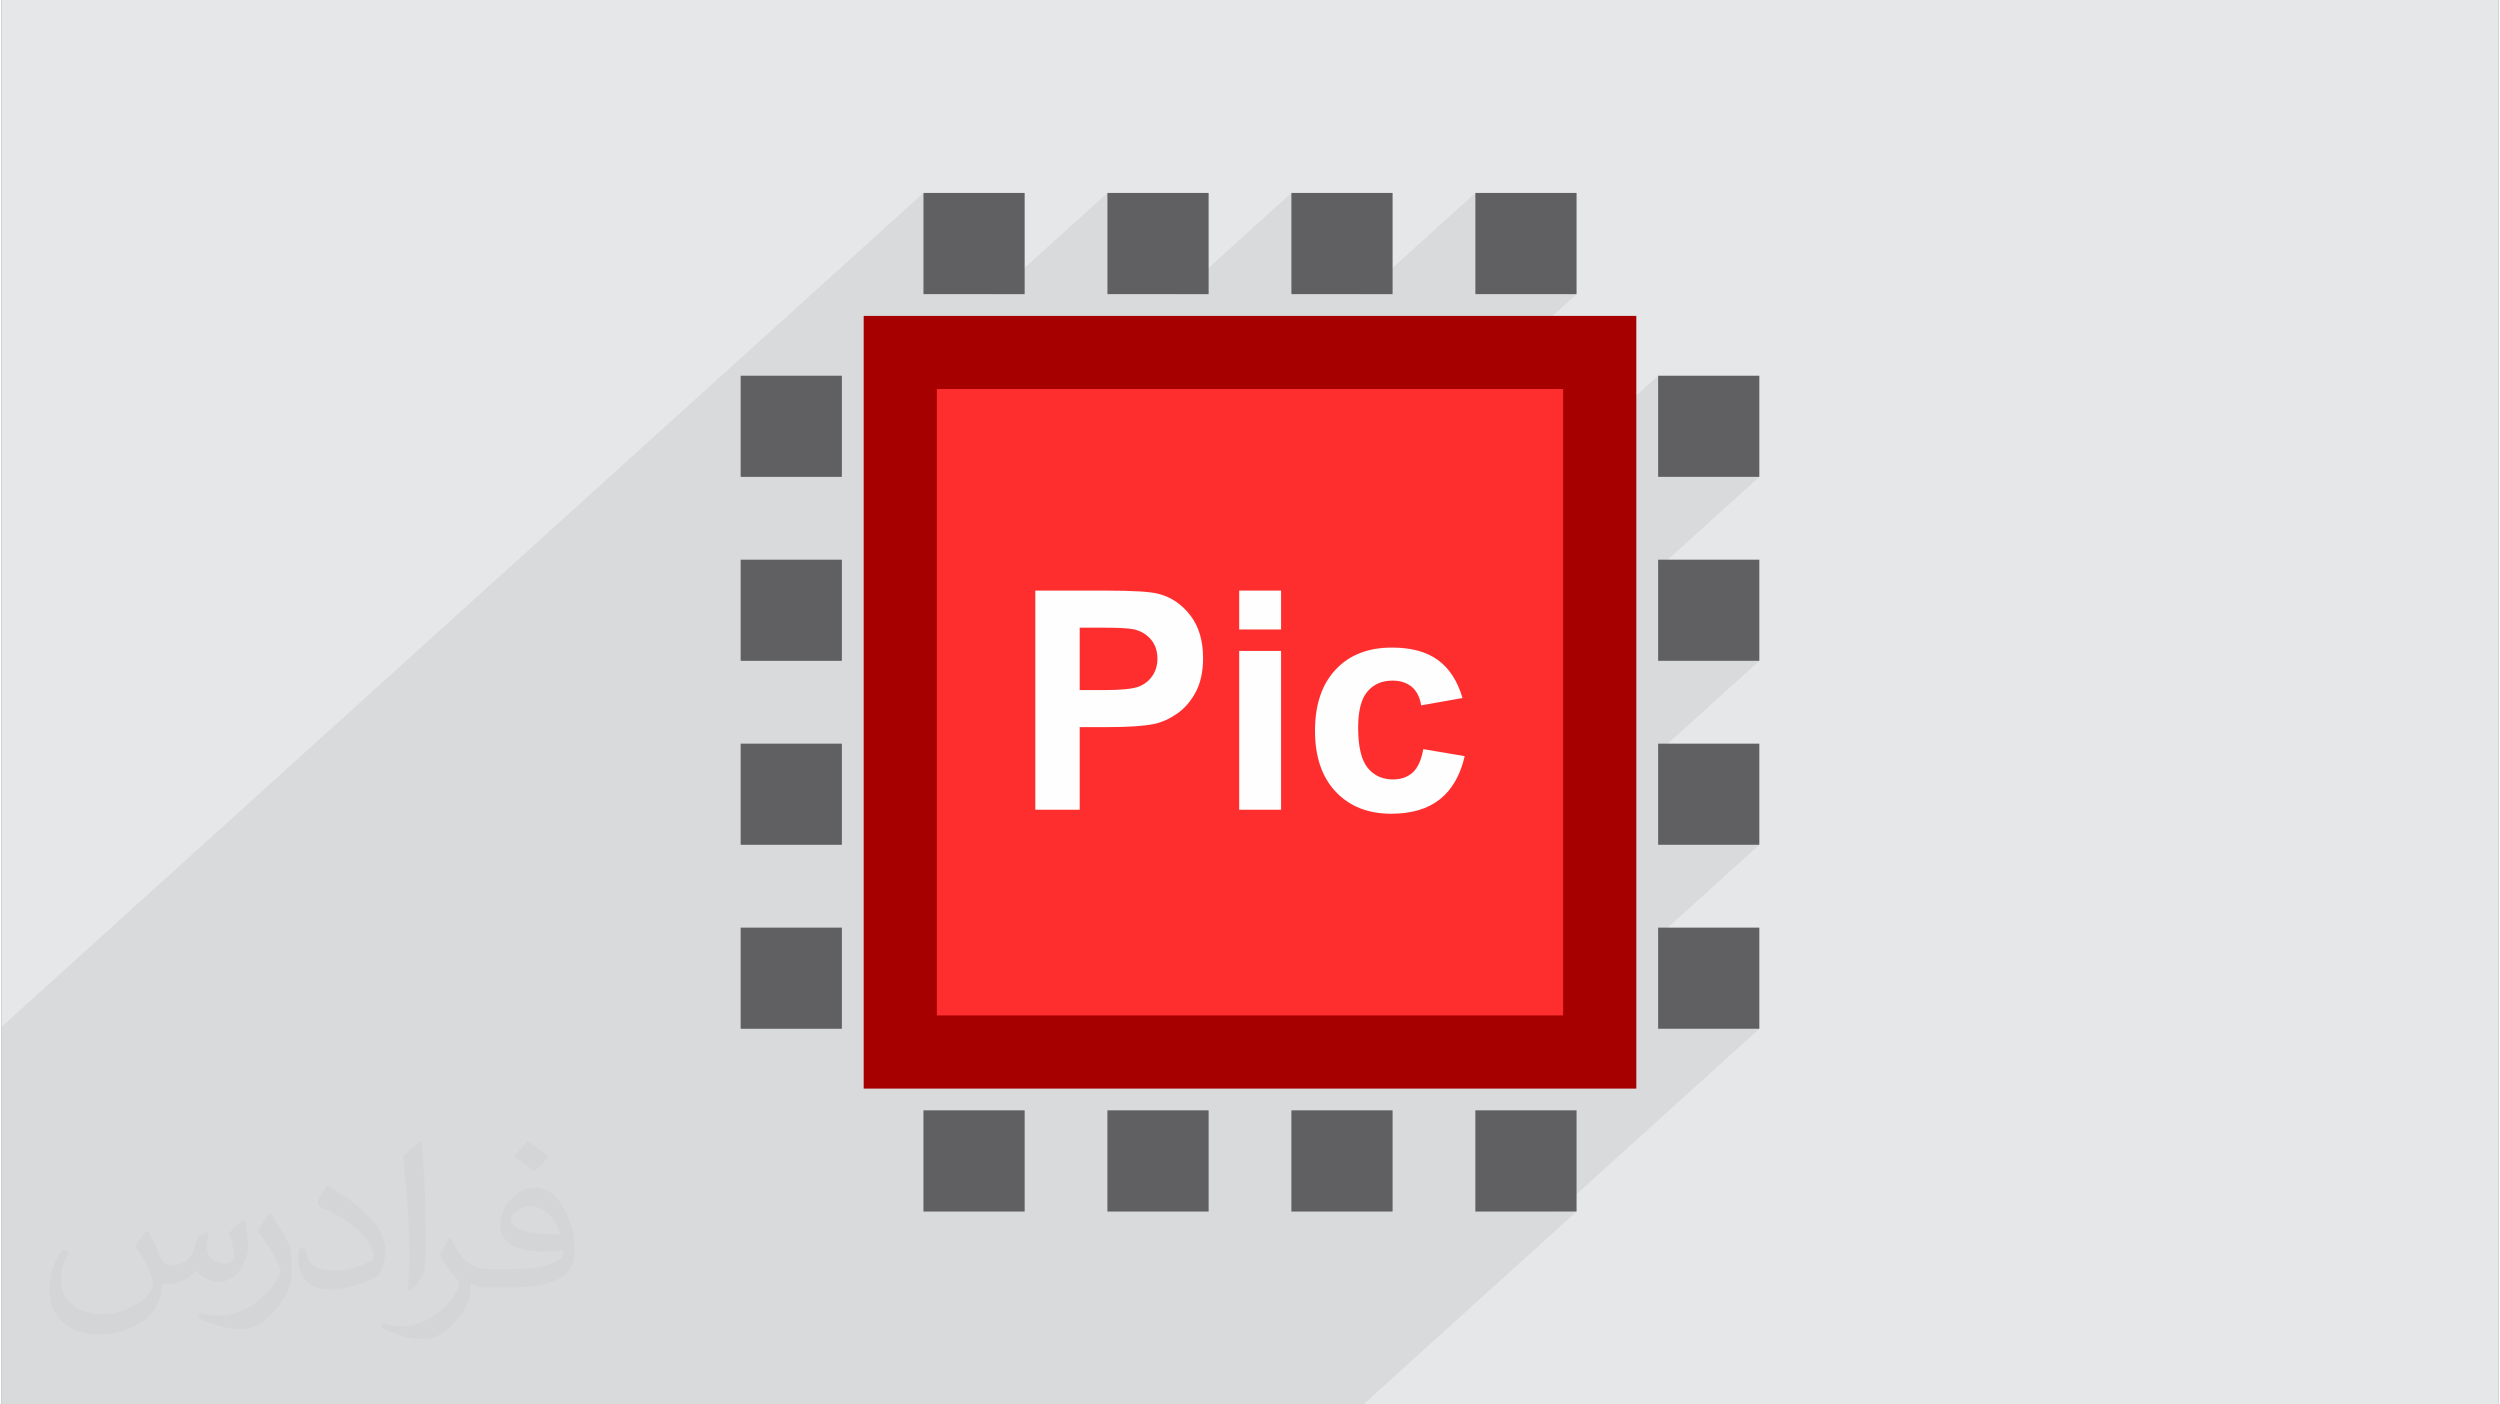
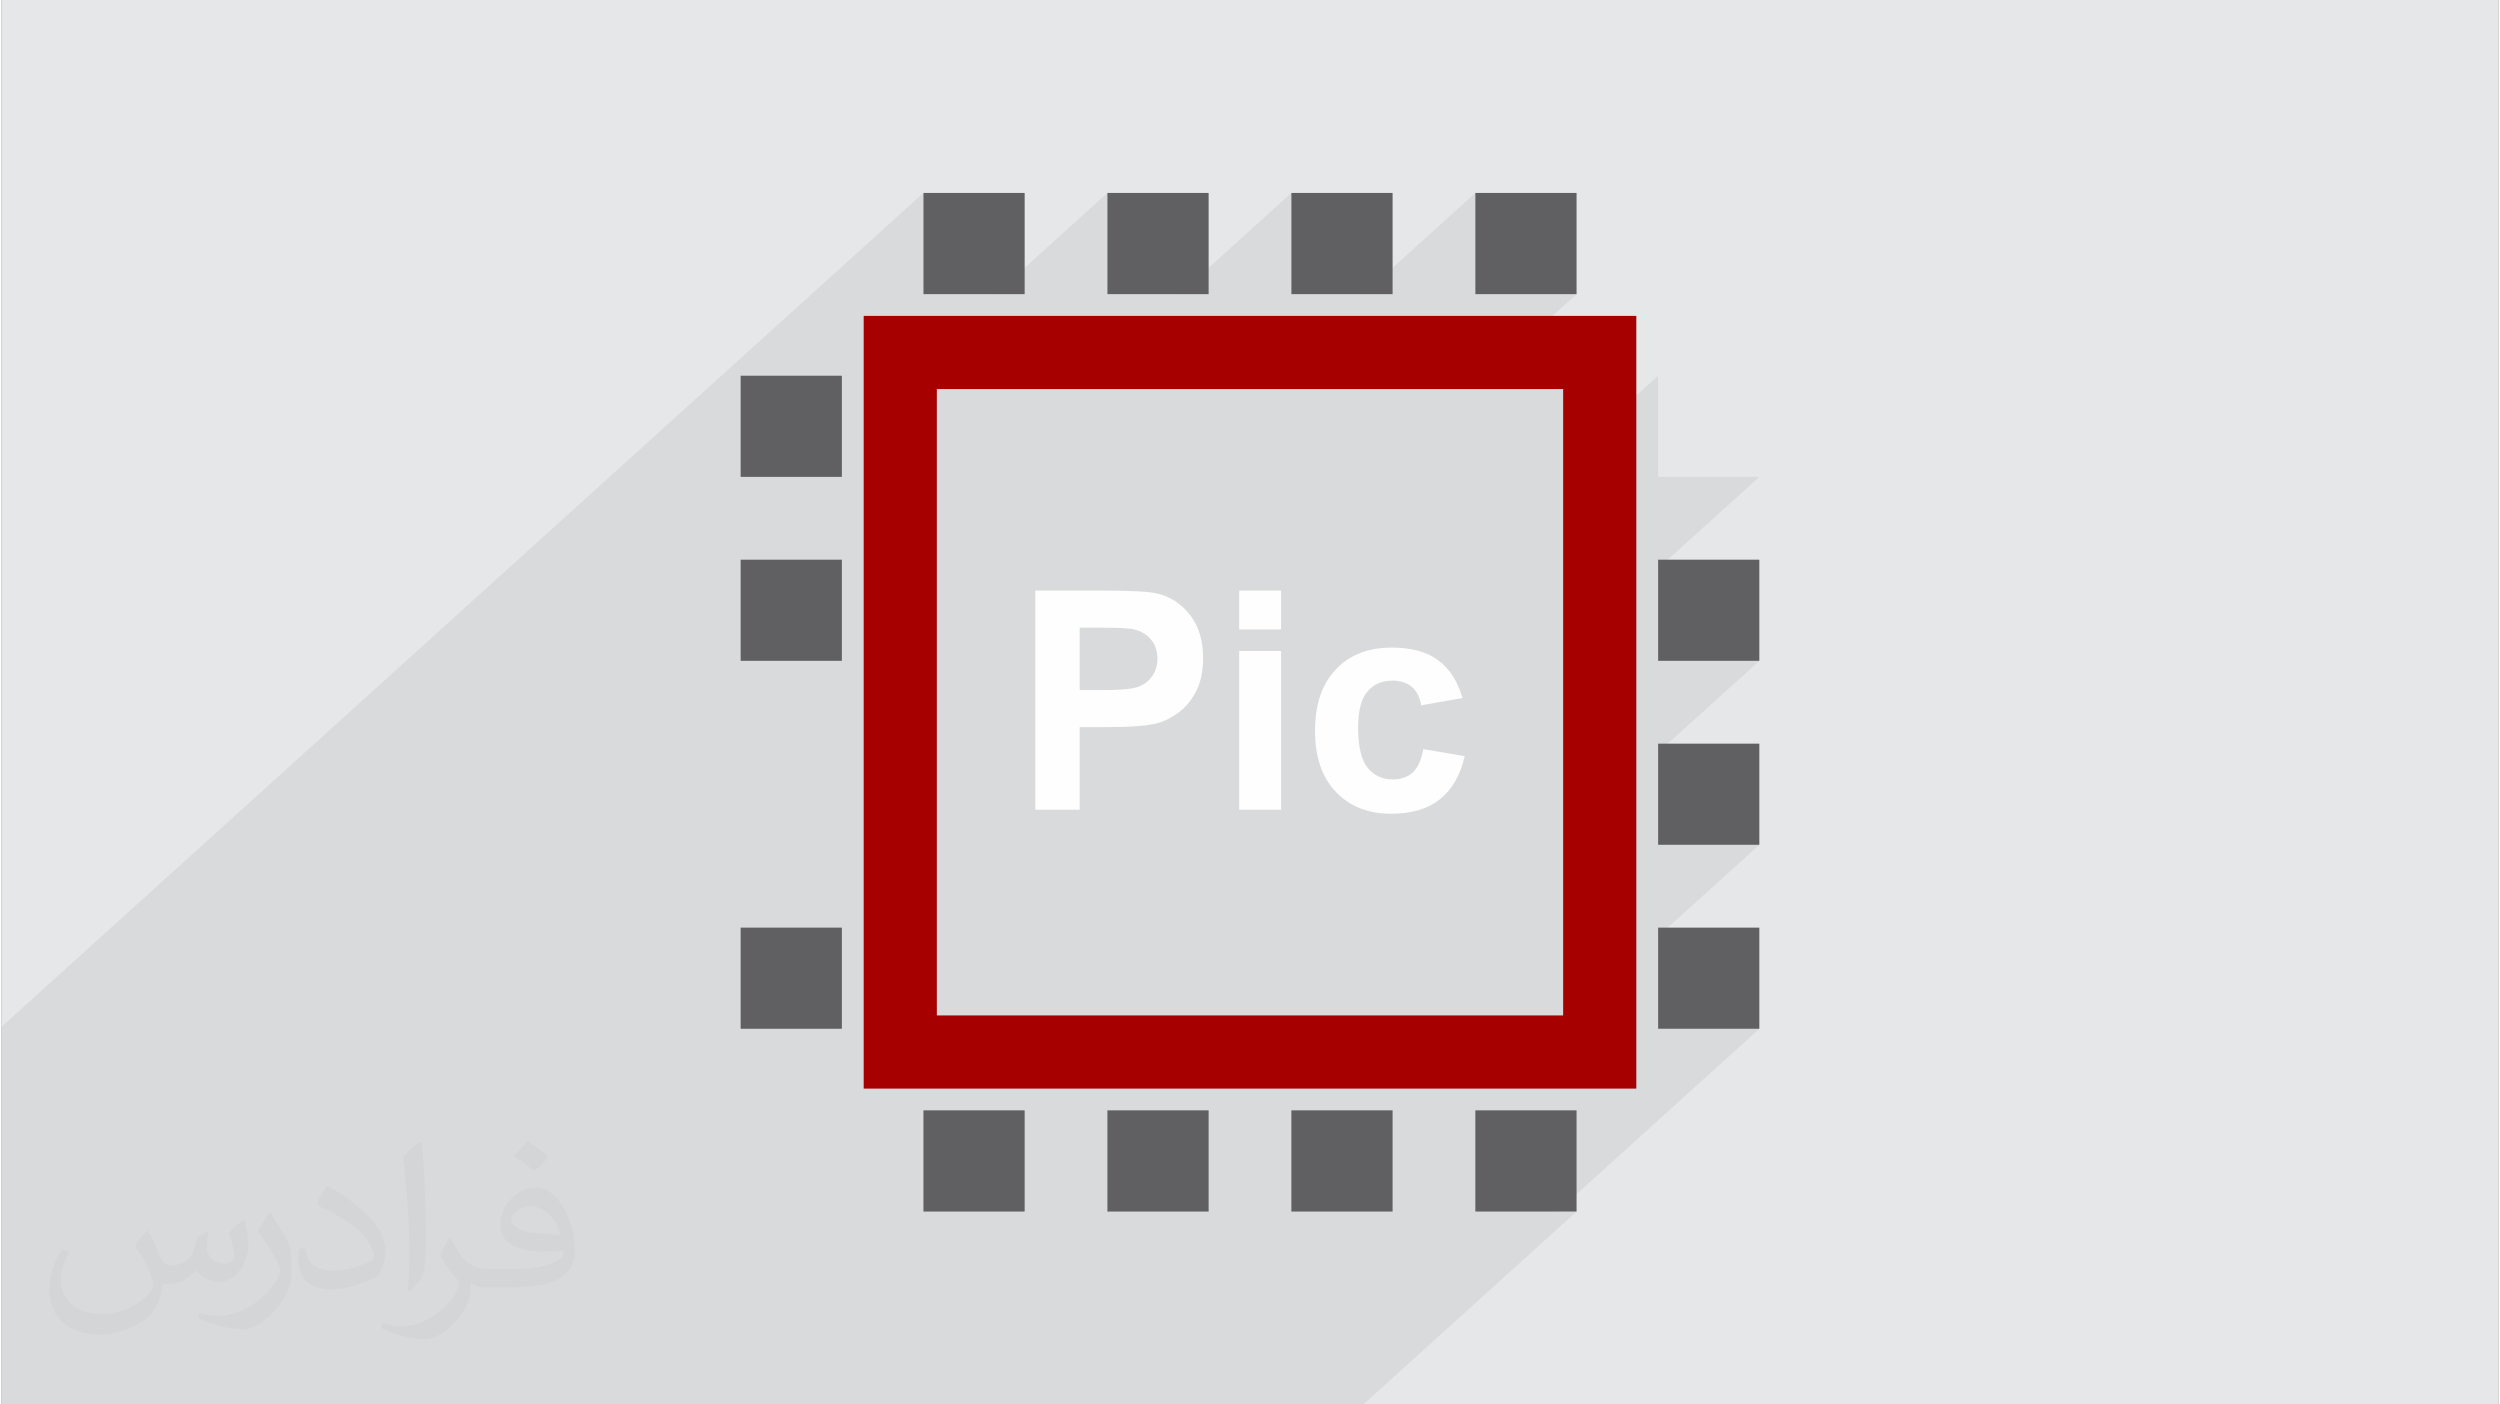
<svg xmlns="http://www.w3.org/2000/svg" xml:space="preserve" width="356px" height="200px" version="1.0" shape-rendering="geometricPrecision" text-rendering="geometricPrecision" image-rendering="optimizeQuality" fill-rule="evenodd" clip-rule="evenodd" viewBox="0 0 35600 20025">
  <rect x="0" y="0" width="35600" height="20025" fill="#808080" stroke="none" />
  <g id="Layer_x0020_1">
    <g id="_2150393155920">
      <path fill="#E6E7E8" d="M0 0l35600 0 0 20025 -35600 0 0 -20025z" />
      <path fill="#373435" fill-opacity="0.078" d="M22456 4194l-919 831 1250 0 0 1084 832 -752 0 1442 1443 0 -1443 1305 0 1318 1443 0 -1443 1305 0 1318 1443 0 -1443 1305 0 1318 1443 0 -2881 2606 275 0 -3041 2751 -276 0 -811 0 -356 0 -275 0 -468 0 -437 0 -415 0 -137 0 -108 0 -30 0 -753 0 -552 0 -628 0 -415 0 -414 0 -138 0 -476 0 -829 0 -351 0 -415 0 -162 0 -328 0 -201 0 -138 0 -144 0 -55 0 -162 0 -247 0 -697 0 -129 0 -360 0 -278 0 -797 0 -31 0 -90 0 -110 0 -837 0 -162 0 -144 0 -32 0 -30 0 -117 0 -113 0 -353 0 -461 0 -12 0 -124 0 -122 0 -79 0 -505 0 -601 0 -351 0 -32 0 -106 0 -691 0 -415 0 -5 0 -194 0 -828 0 -629 0 -138 0 -121 0 0 -265 0 -375 0 -430 0 -500 0 -818 0 -28 0 -97 0 -124 0 -375 0 -398 0 -283 0 -249 0 -460 0 -734 0 -249 13144 -11889 0 1443 1028 0 1595 -1443 0 1443 1028 0 1595 -1443 0 1443 1028 0 1595 -1443 0 1443 1443 0z" />
      <g>
-         <path fill="#FF2E2E" d="M12813 5025l9974 0 0 9973 -9974 0 0 -9973z" />
        <path fill="#A60000" fill-rule="nonzero" d="M12813 4504l10495 0 0 11017 -11016 0 0 -11017 521 0zm9452 1043l-8930 0 0 8931 8930 0 0 -8931z" />
        <path fill="#606062" d="M13144 2751l1443 0 0 1443 -1443 0 0 -1443z" />
        <path fill="#606062" d="M15767 2751l1443 0 0 1443 -1443 0 0 -1443z" />
        <path fill="#606062" d="M18390 2751l1443 0 0 1443 -1443 0 0 -1443z" />
        <path fill="#606062" d="M21013 2751l1443 0 0 1443 -1443 0 0 -1443z" />
        <path fill="#606062" d="M13144 15831l1443 0 0 1443 -1443 0 0 -1443z" />
        <path fill="#606062" d="M15767 15831l1443 0 0 1443 -1443 0 0 -1443z" />
        <path fill="#606062" d="M18390 15831l1443 0 0 1443 -1443 0 0 -1443z" />
        <path fill="#606062" d="M21013 15831l1443 0 0 1443 -1443 0 0 -1443z" />
        <path fill="#606062" d="M10538 14668l0 -1442 1443 0 0 1442 -1443 0z" />
-         <path fill="#606062" d="M10538 12045l0 -1442 1443 0 0 1442 -1443 0z" />
        <path fill="#606062" d="M10538 9422l0 -1442 1443 0 0 1442 -1443 0z" />
        <path fill="#606062" d="M10538 6799l0 -1442 1443 0 0 1442 -1443 0z" />
        <path fill="#606062" d="M23619 14668l0 -1442 1443 0 0 1442 -1443 0z" />
        <path fill="#606062" d="M23619 12045l0 -1442 1443 0 0 1442 -1443 0z" />
        <path fill="#606062" d="M23619 9422l0 -1442 1443 0 0 1442 -1443 0z" />
-         <path fill="#606062" d="M23619 6799l0 -1442 1443 0 0 1442 -1443 0z" />
+         <path fill="#606062" d="M23619 6799z" />
        <path fill="#FEFEFE" fill-rule="nonzero" d="M14739 11545l0 -3124 1012 0c383,0 633,15 749,47 179,47 329,149 449,306 121,157 182,360 182,608 0,192 -35,353 -104,484 -70,131 -158,233 -265,308 -107,74 -216,124 -327,148 -150,30 -368,45 -653,45l-410 0 0 1178 -633 0zm633 -2596l0 890 344 0c248,0 413,-17 497,-49 83,-33 149,-84 196,-155 47,-69 71,-150 71,-243 0,-114 -33,-208 -99,-282 -67,-74 -151,-121 -253,-140 -75,-14 -226,-21 -453,-21l-303 0zm2274 26l0 -554 597 0 0 554 -597 0zm0 2570l0 -2264 597 0 0 2264 -597 0zm3184 -1593l-589 105c-20,-117 -65,-205 -135,-265 -71,-58 -162,-88 -274,-88 -149,0 -268,51 -357,155 -89,103 -133,275 -133,517 0,269 45,459 135,571 90,111 211,166 362,166 114,0 207,-33 279,-97 73,-65 124,-176 153,-335l590 100c-62,271 -179,475 -352,614 -173,138 -405,207 -696,207 -331,0 -594,-105 -791,-314 -197,-209 -295,-498 -295,-869 0,-374 99,-665 296,-874 197,-209 464,-312 801,-312 274,0 493,59 656,178 162,118 279,299 350,541z" />
      </g>
      <path fill="#373435" fill-opacity="0.031" d="M2082 17547c68,104 112,203 155,312 32,64 49,183 199,183 44,0 107,-14 163,-45 63,-33 111,-83 136,-159l60 -202 146 -72 10 10c-20,77 -25,149 -25,206 0,170 146,234 262,234 68,0 129,-34 129,-95 0,-81 -34,-217 -78,-339 68,-68 136,-136 214,-191l12 6c34,144 53,287 53,381 0,93 -41,196 -75,264 -70,132 -194,238 -344,238 -114,0 -241,-58 -328,-163l-5 0c-82,101 -209,193 -412,193l-63 0c-10,134 -39,229 -83,314 -121,237 -480,404 -818,404 -470,0 -706,-272 -706,-633 0,-223 73,-431 185,-578l92 38c-70,134 -117,262 -117,385 0,338 275,499 592,499 294,0 658,-187 724,-404 -25,-237 -114,-348 -250,-565 41,-72 94,-144 160,-221l12 0zm5421 -1274c99,62 196,136 291,221 -53,74 -119,142 -201,202 -95,-77 -190,-143 -287,-213 66,-74 131,-146 197,-210zm51 926c-160,0 -291,105 -291,183 0,168 320,219 703,217 -48,-196 -216,-400 -412,-400zm-359 895c208,0 390,-6 529,-41 155,-39 286,-118 286,-171 0,-15 0,-31 -5,-46 -87,8 -187,8 -274,8 -282,0 -498,-64 -583,-222 -21,-44 -36,-93 -36,-149 0,-152 66,-303 182,-406 97,-85 204,-138 313,-138 197,0 354,158 464,408 60,136 101,293 101,491 0,132 -36,243 -118,326 -153,148 -435,204 -867,204l-196 0 0 0 -51 0c-107,0 -184,-19 -245,-66l-10 0c3,25 5,50 5,72 0,97 -32,221 -97,320 -192,287 -400,410 -580,410 -182,0 -405,-70 -606,-161l36 -70c65,27 155,46 279,46 325,0 752,-314 805,-619 -12,-25 -34,-58 -65,-93 -95,-113 -155,-208 -211,-307 48,-95 92,-171 133,-239l17 -2c139,282 265,445 546,445l44 0 0 0 204 0zm-1408 299c24,-130 26,-276 26,-413l0 -202c0,-377 -48,-926 -87,-1282 68,-75 163,-161 238,-219l22 6c51,450 63,972 63,1452 0,126 -5,250 -17,340 -7,114 -73,201 -214,332l-31 -14zm-1449 -596c7,177 94,318 398,318 189,0 349,-50 526,-135 32,-14 49,-33 49,-49 0,-111 -85,-258 -228,-392 -139,-126 -323,-237 -495,-311 -59,-25 -78,-52 -78,-77 0,-51 68,-158 124,-235l19 -2c197,103 417,256 580,427 148,157 240,316 240,489 0,128 -39,250 -102,361 -216,109 -446,192 -674,192 -277,0 -466,-130 -466,-436 0,-33 0,-84 12,-150l95 0zm-501 -503l172 278c63,103 122,215 122,392l0 227c0,183 -117,379 -306,573 -148,132 -279,188 -400,188 -180,0 -386,-56 -624,-159l27 -70c75,21 162,37 269,37 342,-2 692,-252 852,-557 19,-35 26,-68 26,-90 0,-36 -19,-75 -34,-110 -87,-165 -184,-315 -291,-453 56,-89 112,-174 173,-258l14 2z" />
    </g>
  </g>
</svg>